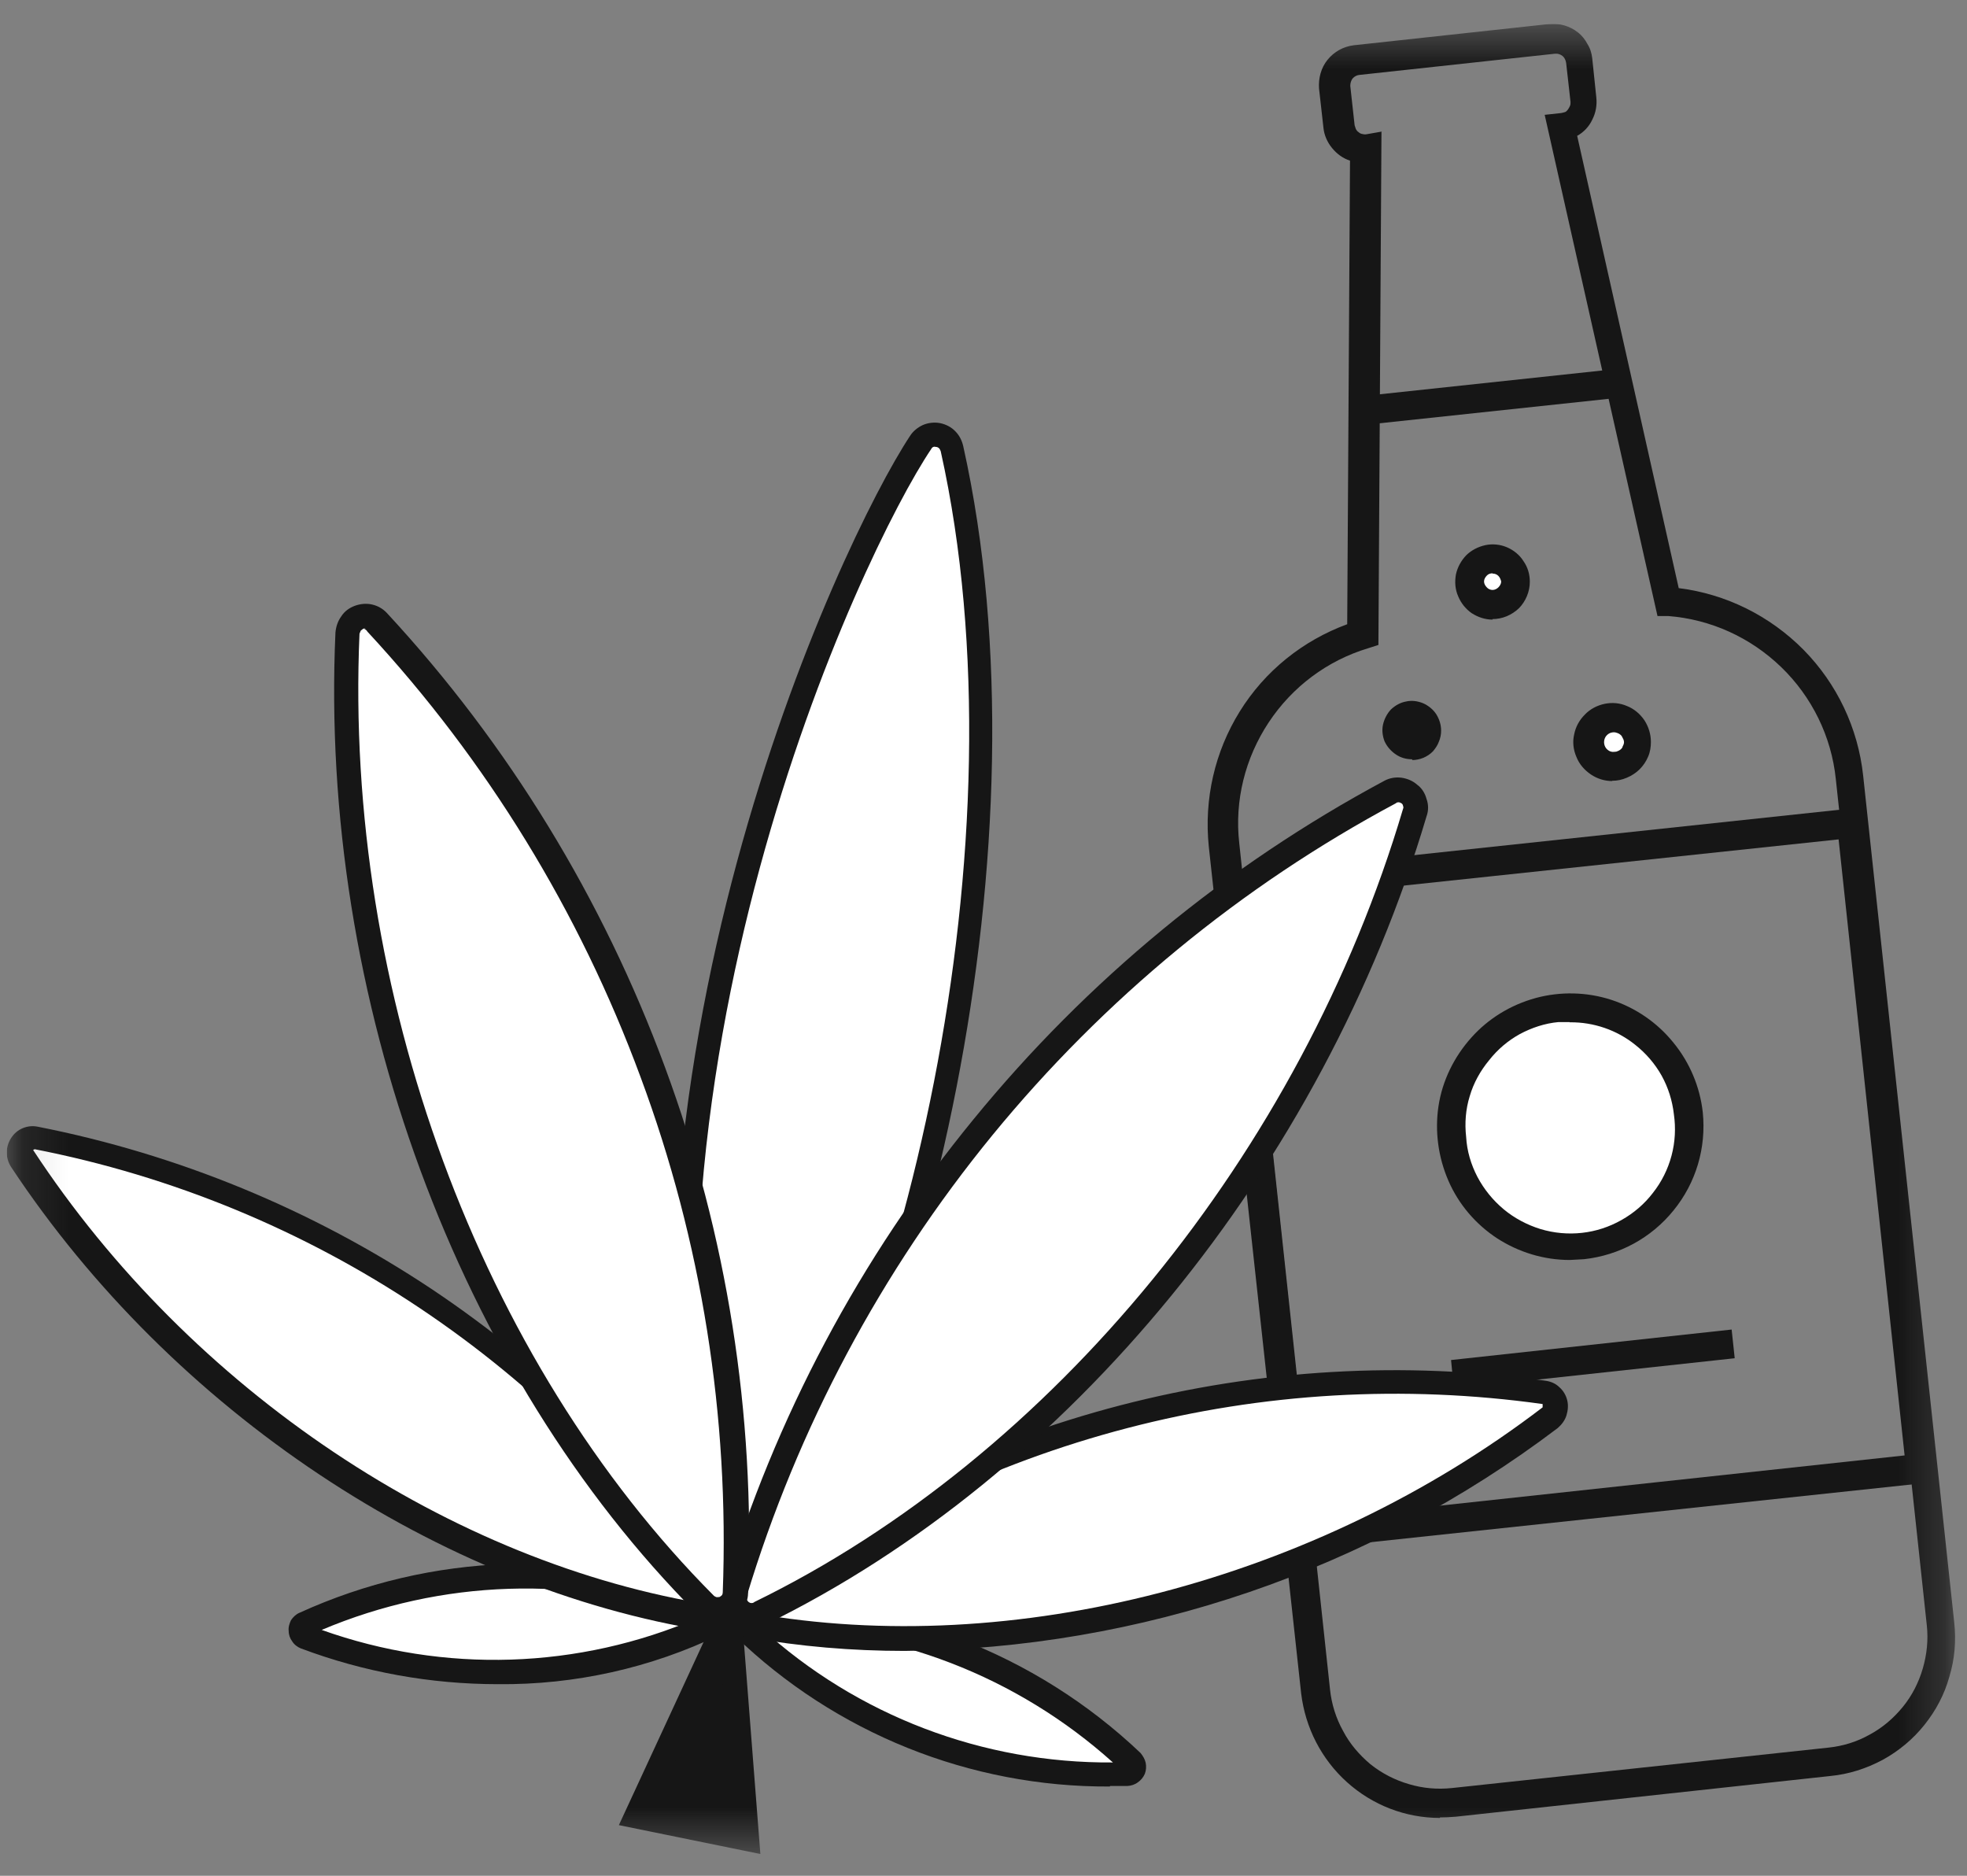
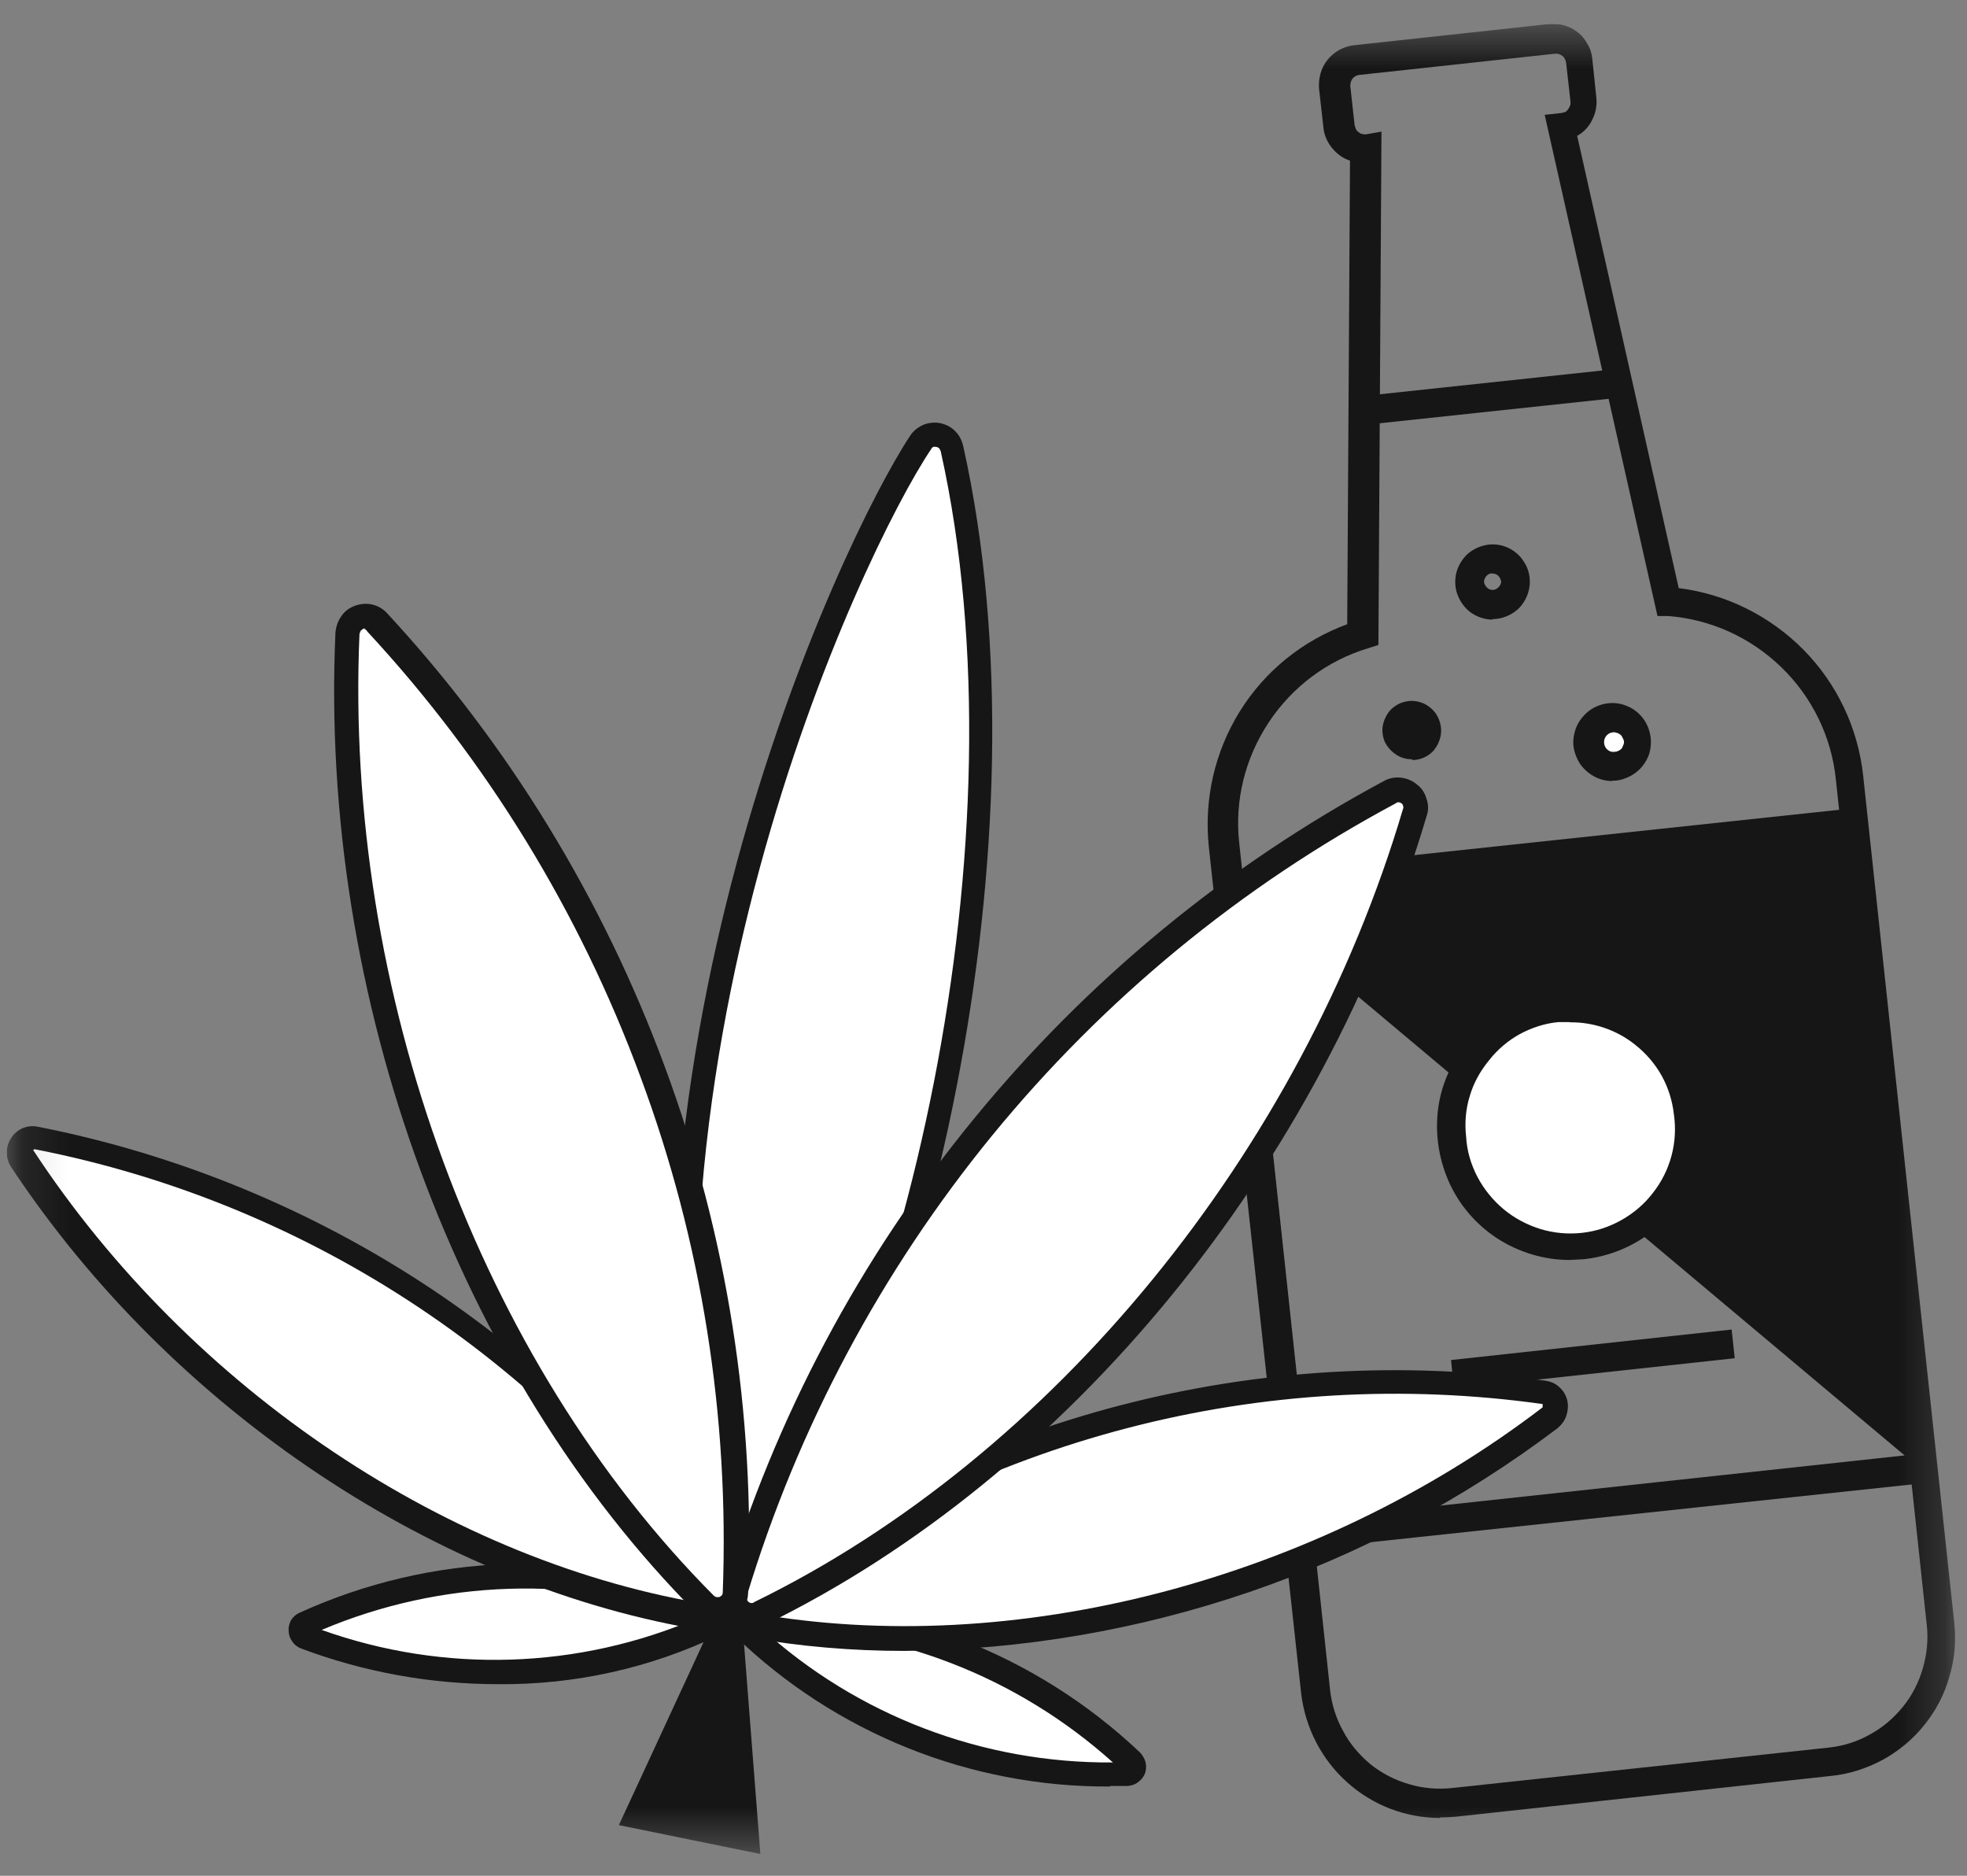
<svg xmlns="http://www.w3.org/2000/svg" width="43" height="41" viewBox="0 0 43 41" fill="none">
  <rect x="0" y="0" width="43" height="41" fill="#808080" stroke="none" />
  <g clip-path="url(#clip0_102_444)">
    <mask id="mask0_102_444" style="mask-type:luminance" maskUnits="userSpaceOnUse" x="0" y="0" width="43" height="41">
      <path d="M42.754 0.525H0.148V40.525H42.754V0.525Z" fill="white" />
    </mask>
    <g mask="url(#mask0_102_444)">
      <path d="M31.48 39.736C30.726 39.736 30.004 39.457 29.445 38.953C28.886 38.45 28.534 37.762 28.444 37.013L26.425 18.503C26.319 17.469 26.554 16.434 27.102 15.551C27.65 14.667 28.478 14.002 29.451 13.644L29.512 3.511C29.356 3.461 29.227 3.366 29.121 3.237C29.014 3.108 28.947 2.952 28.931 2.79L28.835 1.934C28.819 1.71 28.88 1.481 29.02 1.308C29.165 1.129 29.367 1.017 29.596 0.989L33.868 0.525C34.092 0.503 34.321 0.57 34.495 0.709C34.584 0.777 34.651 0.866 34.702 0.961C34.763 1.056 34.797 1.168 34.808 1.28L34.897 2.135C34.914 2.298 34.886 2.465 34.808 2.616C34.741 2.762 34.623 2.89 34.478 2.969L36.698 12.855C37.733 12.984 38.689 13.459 39.427 14.203C40.159 14.947 40.618 15.914 40.73 16.954L42.721 35.464C42.765 35.861 42.732 36.264 42.614 36.65C42.508 37.035 42.318 37.393 42.066 37.706C41.815 38.02 41.502 38.277 41.155 38.467C40.797 38.657 40.417 38.78 40.014 38.819L31.822 39.709C31.693 39.72 31.576 39.725 31.475 39.725L31.48 39.736ZM30.2 2.874L30.133 14.097L29.909 14.169C29.014 14.438 28.248 15.014 27.734 15.791C27.219 16.569 26.985 17.502 27.091 18.431L29.076 36.935C29.11 37.248 29.205 37.556 29.361 37.835C29.506 38.115 29.719 38.361 29.959 38.562C30.211 38.763 30.496 38.909 30.804 38.998C31.106 39.088 31.419 39.116 31.743 39.082L39.969 38.199C40.294 38.165 40.596 38.07 40.875 37.913C41.155 37.762 41.395 37.556 41.597 37.309C41.798 37.063 41.943 36.778 42.033 36.471C42.122 36.169 42.156 35.844 42.122 35.531L40.132 17.027C40.036 16.099 39.611 15.232 38.94 14.583C38.269 13.935 37.403 13.538 36.469 13.465H36.234L33.768 2.51L34.126 2.471C34.126 2.471 34.187 2.46 34.215 2.449C34.243 2.437 34.26 2.415 34.277 2.393C34.293 2.37 34.31 2.342 34.321 2.314C34.333 2.286 34.333 2.258 34.333 2.23L34.237 1.375C34.226 1.313 34.204 1.263 34.159 1.224C34.109 1.185 34.053 1.168 33.991 1.174L29.713 1.638C29.663 1.643 29.607 1.671 29.568 1.716C29.535 1.761 29.518 1.817 29.518 1.878L29.613 2.739C29.624 2.767 29.63 2.795 29.641 2.823C29.657 2.851 29.674 2.874 29.702 2.89C29.719 2.907 29.747 2.924 29.781 2.929C29.808 2.935 29.831 2.941 29.87 2.935L30.217 2.874H30.2Z" fill="#161616" />
-       <path d="M28.131 33.904L26.537 19.158L40.746 17.642L42.329 32.389L28.131 33.904ZM27.236 19.717L28.69 33.211L41.636 31.812L40.193 18.347L27.236 19.723V19.717Z" fill="#161616" />
+       <path d="M28.131 33.904L26.537 19.158L40.746 17.642L42.329 32.389L28.131 33.904ZM27.236 19.717L28.69 33.211L41.636 31.812L27.236 19.723V19.717Z" fill="#161616" />
      <path d="M35.149 8.085L29.809 8.656L29.876 9.282L35.216 8.712L35.149 8.085Z" fill="#161616" />
      <path d="M34.315 27.221C35.752 27.221 36.916 26.058 36.916 24.621C36.916 23.184 35.752 22.021 34.315 22.021C32.878 22.021 31.715 23.184 31.715 24.621C31.715 26.058 32.878 27.221 34.315 27.221Z" fill="white" />
      <path d="M34.316 27.54C33.751 27.54 33.203 27.372 32.733 27.07C32.263 26.763 31.889 26.327 31.665 25.812C31.441 25.298 31.363 24.727 31.447 24.174C31.531 23.62 31.788 23.1 32.163 22.681C32.537 22.261 33.024 21.965 33.572 21.814C34.109 21.669 34.685 21.68 35.221 21.853C35.753 22.026 36.228 22.351 36.58 22.787C36.938 23.223 37.162 23.754 37.224 24.314C37.302 25.085 37.078 25.851 36.586 26.455C36.099 27.059 35.395 27.439 34.629 27.523L34.316 27.54ZM34.316 22.34C34.237 22.34 34.148 22.34 34.07 22.34C33.773 22.367 33.488 22.462 33.225 22.602C32.962 22.748 32.739 22.938 32.554 23.173C32.364 23.402 32.213 23.67 32.129 23.961C32.04 24.246 32.017 24.554 32.051 24.85C32.068 25.158 32.157 25.454 32.297 25.723C32.442 25.997 32.638 26.237 32.873 26.433C33.108 26.629 33.387 26.774 33.672 26.863C33.969 26.953 34.282 26.981 34.584 26.947C34.886 26.914 35.177 26.819 35.445 26.668C35.714 26.517 35.949 26.316 36.133 26.075C36.323 25.835 36.463 25.555 36.541 25.259C36.62 24.962 36.636 24.655 36.592 24.353C36.558 24.056 36.469 23.771 36.323 23.508C36.178 23.251 35.982 23.022 35.747 22.837C35.345 22.513 34.836 22.34 34.321 22.345H34.31L34.316 22.34Z" fill="#161616" />
      <path d="M37.85 29.061L31.721 29.727L31.782 30.353L37.922 29.688L37.855 29.061H37.85Z" fill="#161616" />
      <path d="M30.871 16.278C31.045 16.278 31.196 16.132 31.196 15.953C31.196 15.774 31.05 15.629 30.871 15.629C30.687 15.629 30.547 15.774 30.547 15.953C30.547 16.132 30.687 16.278 30.871 16.278Z" fill="white" />
      <path d="M30.872 16.596C30.743 16.596 30.62 16.563 30.514 16.49C30.408 16.418 30.324 16.323 30.268 16.205C30.223 16.088 30.206 15.959 30.234 15.836C30.262 15.713 30.324 15.595 30.408 15.506C30.503 15.417 30.615 15.355 30.738 15.333C30.861 15.305 30.989 15.322 31.112 15.372C31.224 15.422 31.33 15.506 31.398 15.612C31.465 15.719 31.504 15.842 31.504 15.97C31.504 16.054 31.487 16.138 31.453 16.216C31.425 16.294 31.375 16.362 31.325 16.423C31.263 16.485 31.196 16.529 31.118 16.563C31.04 16.596 30.95 16.613 30.872 16.613V16.596Z" fill="#161616" />
-       <path d="M32.627 13.225C32.906 13.225 33.13 13.001 33.13 12.727C33.13 12.453 32.906 12.229 32.627 12.229C32.347 12.229 32.129 12.453 32.129 12.727C32.129 13.001 32.353 13.225 32.627 13.225Z" fill="white" />
      <path d="M32.627 13.543C32.47 13.543 32.313 13.493 32.173 13.403C32.045 13.314 31.939 13.185 31.877 13.034C31.81 12.883 31.799 12.721 31.827 12.559C31.86 12.402 31.939 12.257 32.05 12.14C32.162 12.028 32.313 11.95 32.47 11.916C32.627 11.882 32.794 11.899 32.94 11.961C33.085 12.022 33.219 12.128 33.303 12.263C33.398 12.397 33.443 12.553 33.443 12.716C33.443 12.934 33.353 13.141 33.208 13.292C33.051 13.443 32.844 13.532 32.627 13.532V13.543ZM32.627 12.531C32.582 12.531 32.531 12.548 32.503 12.581C32.47 12.615 32.442 12.66 32.442 12.71C32.442 12.76 32.47 12.805 32.503 12.839C32.531 12.872 32.582 12.895 32.627 12.895C32.677 12.895 32.721 12.872 32.755 12.839C32.789 12.805 32.817 12.76 32.817 12.71C32.805 12.665 32.789 12.62 32.755 12.587C32.721 12.553 32.677 12.537 32.627 12.537V12.525V12.531Z" fill="#161616" />
      <path d="M35.244 16.753C35.541 16.753 35.775 16.518 35.775 16.222C35.775 15.925 35.541 15.691 35.244 15.691C34.948 15.691 34.713 15.925 34.713 16.222C34.713 16.518 34.959 16.753 35.244 16.753Z" fill="white" />
      <path d="M35.245 17.072C35.077 17.072 34.915 17.021 34.775 16.926C34.636 16.831 34.524 16.703 34.462 16.546C34.395 16.39 34.373 16.222 34.412 16.054C34.445 15.886 34.524 15.741 34.647 15.618C34.758 15.501 34.915 15.417 35.083 15.383C35.251 15.35 35.413 15.366 35.569 15.433C35.726 15.495 35.855 15.607 35.95 15.746C36.039 15.886 36.09 16.049 36.09 16.216C36.09 16.328 36.073 16.44 36.028 16.541C35.983 16.647 35.922 16.736 35.843 16.815C35.765 16.893 35.67 16.954 35.564 16.999C35.458 17.044 35.357 17.066 35.239 17.066L35.245 17.072ZM35.245 16.009C35.195 16.015 35.15 16.043 35.116 16.082C35.083 16.121 35.066 16.172 35.066 16.222C35.066 16.272 35.083 16.323 35.116 16.362C35.15 16.401 35.195 16.429 35.245 16.434C35.273 16.434 35.307 16.434 35.334 16.429C35.368 16.418 35.396 16.406 35.424 16.384C35.452 16.362 35.469 16.339 35.474 16.311C35.491 16.283 35.502 16.25 35.502 16.222C35.502 16.194 35.491 16.16 35.474 16.132C35.463 16.104 35.446 16.076 35.424 16.06C35.396 16.037 35.374 16.026 35.334 16.015C35.307 16.004 35.273 16.004 35.245 16.009Z" fill="#161616" />
      <path d="M24.714 38.545C23.601 37.483 22.287 36.655 20.855 36.107C19.418 35.559 17.892 35.296 16.359 35.341C16.326 35.341 16.298 35.352 16.27 35.369C16.242 35.386 16.225 35.408 16.22 35.436C16.203 35.464 16.203 35.492 16.208 35.52C16.208 35.548 16.225 35.576 16.242 35.598C17.355 36.666 18.669 37.5 20.101 38.053C21.538 38.607 23.076 38.858 24.613 38.808C24.641 38.808 24.675 38.797 24.692 38.78C24.72 38.763 24.736 38.741 24.753 38.713C24.764 38.685 24.764 38.652 24.753 38.624C24.753 38.596 24.736 38.568 24.708 38.545H24.714Z" fill="white" />
      <path d="M24.262 39.049C21.203 39.065 18.262 37.88 16.064 35.755C16.003 35.699 15.969 35.626 15.952 35.542C15.935 35.464 15.941 35.38 15.98 35.302C16.008 35.224 16.058 35.157 16.126 35.112C16.193 35.061 16.271 35.039 16.36 35.033C19.537 34.944 22.624 36.124 24.933 38.316C24.983 38.377 25.028 38.45 25.045 38.529C25.062 38.607 25.056 38.691 25.028 38.769C24.995 38.847 24.939 38.914 24.872 38.959C24.805 39.009 24.726 39.032 24.648 39.037H24.268L24.262 39.049ZM16.634 35.581C18.737 37.5 21.488 38.545 24.329 38.523C22.232 36.638 19.52 35.593 16.702 35.581H16.634Z" fill="#161616" />
      <path d="M20.123 9.668C18.513 12.095 13.122 23.743 15.583 35.056C15.599 35.129 15.644 35.196 15.694 35.252C15.745 35.302 15.818 35.341 15.885 35.358C15.963 35.375 16.03 35.363 16.103 35.336C16.181 35.307 16.231 35.263 16.276 35.201C20.084 29.732 22.668 18.168 20.817 9.808C20.8 9.735 20.766 9.668 20.71 9.618C20.66 9.567 20.587 9.534 20.509 9.517C20.442 9.506 20.364 9.511 20.291 9.539C20.224 9.567 20.163 9.618 20.118 9.679L20.123 9.668Z" fill="white" />
      <path d="M15.991 35.632C15.946 35.632 15.901 35.632 15.862 35.632C15.739 35.604 15.627 35.542 15.538 35.453C15.443 35.363 15.381 35.252 15.353 35.123C12.831 23.553 18.378 11.821 19.894 9.528C19.961 9.422 20.067 9.338 20.179 9.288C20.302 9.237 20.431 9.226 20.554 9.249C20.682 9.276 20.8 9.338 20.884 9.427C20.973 9.517 21.029 9.629 21.057 9.752C22.981 18.375 20.257 29.95 16.516 35.358C16.455 35.442 16.377 35.509 16.282 35.554C16.192 35.598 16.091 35.621 15.985 35.621L15.991 35.632ZM20.442 9.763C20.442 9.763 20.408 9.763 20.392 9.774C20.375 9.785 20.364 9.797 20.358 9.813C18.843 12.061 13.368 23.603 15.873 34.994C15.884 35.017 15.89 35.039 15.907 35.056C15.924 35.073 15.94 35.084 15.968 35.089C15.985 35.089 16.013 35.089 16.03 35.084C16.058 35.078 16.075 35.062 16.08 35.045C19.776 29.738 22.455 18.352 20.565 9.864C20.554 9.841 20.548 9.819 20.532 9.802C20.515 9.785 20.498 9.774 20.47 9.769H20.442V9.763Z" fill="#161616" />
      <path d="M33.745 30.426C30.675 29.995 27.555 30.174 24.552 30.951C21.555 31.729 18.736 33.099 16.264 34.972C16.22 35.005 16.186 35.056 16.158 35.112C16.141 35.168 16.13 35.229 16.147 35.291C16.164 35.347 16.192 35.403 16.236 35.442C16.281 35.481 16.343 35.509 16.393 35.52C21.638 36.454 28.438 35.129 33.879 30.974C33.924 30.934 33.958 30.884 33.974 30.828C33.991 30.772 34.002 30.711 33.986 30.655C33.969 30.599 33.941 30.543 33.896 30.504C33.851 30.465 33.801 30.437 33.74 30.426H33.745Z" fill="white" />
      <path d="M19.776 36.085C18.63 36.085 17.489 35.99 16.36 35.788C16.253 35.766 16.158 35.716 16.08 35.637C16.002 35.559 15.94 35.464 15.912 35.358C15.884 35.252 15.896 35.14 15.929 35.039C15.963 34.938 16.024 34.843 16.114 34.776C18.608 32.886 21.46 31.505 24.496 30.716C27.533 29.928 30.687 29.743 33.79 30.18C33.902 30.196 34.008 30.241 34.087 30.319C34.176 30.398 34.232 30.493 34.26 30.605C34.288 30.716 34.277 30.828 34.243 30.94C34.21 31.046 34.137 31.141 34.053 31.214C29.937 34.329 24.932 36.04 19.776 36.085ZM16.455 35.257C22.142 36.269 28.757 34.558 33.723 30.761V30.689C30.687 30.264 27.611 30.442 24.647 31.214C21.683 31.986 18.898 33.334 16.455 35.184L16.421 35.52L16.455 35.252V35.257Z" fill="#161616" />
      <path d="M30.385 17.335C26.969 19.163 23.943 21.646 21.483 24.649C19.028 27.652 17.188 31.108 16.075 34.827C16.047 34.899 16.047 34.978 16.064 35.05C16.092 35.123 16.131 35.19 16.187 35.235C16.249 35.285 16.316 35.313 16.389 35.324C16.467 35.336 16.545 35.324 16.612 35.291C22.584 32.372 28.501 25.997 30.933 17.788C30.95 17.715 30.961 17.637 30.933 17.564C30.917 17.491 30.872 17.424 30.81 17.379C30.749 17.329 30.682 17.301 30.604 17.29C30.536 17.284 30.458 17.296 30.385 17.335Z" fill="white" />
      <path d="M16.433 35.587C16.277 35.587 16.131 35.531 16.014 35.431C15.908 35.347 15.841 35.24 15.807 35.117C15.774 34.994 15.774 34.86 15.818 34.743C16.942 30.99 18.799 27.495 21.282 24.465C23.759 21.434 26.812 18.917 30.263 17.066C30.374 17.005 30.509 16.982 30.637 16.999C30.76 17.016 30.883 17.066 30.978 17.15C31.085 17.228 31.152 17.34 31.185 17.463C31.23 17.586 31.23 17.721 31.185 17.843C28.915 25.493 23.379 32.265 16.724 35.514C16.635 35.565 16.534 35.587 16.439 35.593L16.433 35.587ZM30.514 17.558C27.125 19.37 24.134 21.836 21.696 24.811C19.263 27.786 17.434 31.214 16.322 34.894C16.31 34.916 16.31 34.938 16.322 34.961C16.333 34.983 16.349 35 16.366 35.017C16.383 35.028 16.4 35.039 16.428 35.039C16.456 35.039 16.473 35.033 16.489 35.017C23.01 31.835 28.445 25.192 30.671 17.681C30.682 17.659 30.682 17.637 30.671 17.614C30.671 17.592 30.654 17.57 30.637 17.558C30.62 17.547 30.593 17.536 30.576 17.536C30.548 17.536 30.531 17.541 30.514 17.558Z" fill="#161616" />
      <path d="M6.663 35.514C8.061 34.877 9.577 34.519 11.109 34.469C12.647 34.418 14.179 34.676 15.611 35.224C15.638 35.235 15.661 35.257 15.678 35.28C15.694 35.302 15.706 35.33 15.706 35.363C15.706 35.397 15.694 35.419 15.678 35.447C15.661 35.475 15.633 35.492 15.611 35.503C14.218 36.152 12.708 36.51 11.165 36.56C9.627 36.611 8.089 36.353 6.652 35.794C6.624 35.783 6.607 35.761 6.59 35.738C6.574 35.716 6.562 35.682 6.562 35.654C6.562 35.626 6.579 35.598 6.596 35.57C6.613 35.548 6.63 35.526 6.658 35.514H6.663Z" fill="white" />
      <path d="M10.885 36.812C9.415 36.812 7.955 36.549 6.574 36.029C6.507 36.001 6.434 35.951 6.389 35.878C6.339 35.811 6.311 35.733 6.311 35.649C6.3 35.565 6.328 35.486 6.361 35.414C6.406 35.347 6.468 35.285 6.546 35.252C7.983 34.597 9.521 34.239 11.092 34.184C12.664 34.133 14.229 34.39 15.7 34.95C15.778 34.978 15.846 35.028 15.89 35.095C15.941 35.162 15.969 35.24 15.969 35.324C15.98 35.408 15.957 35.486 15.918 35.559C15.873 35.632 15.812 35.688 15.745 35.727C14.229 36.459 12.563 36.829 10.885 36.812ZM7.032 35.626C9.711 36.583 12.652 36.487 15.258 35.363C12.58 34.424 9.65 34.519 7.032 35.626Z" fill="#161616" />
      <path d="M0.786 24.873C3.822 25.471 6.719 26.662 9.291 28.379C11.875 30.096 14.089 32.31 15.812 34.888C15.856 34.938 15.873 35 15.879 35.062C15.879 35.129 15.867 35.19 15.834 35.246C15.8 35.302 15.745 35.347 15.694 35.369C15.633 35.397 15.566 35.403 15.504 35.391C10.253 34.558 4.253 31.074 0.467 25.376C0.422 25.326 0.4 25.264 0.389 25.197C0.389 25.13 0.405 25.068 0.439 25.012C0.473 24.957 0.517 24.912 0.579 24.89C0.64 24.867 0.707 24.861 0.78 24.873H0.786Z" fill="white" />
      <path d="M15.555 35.649H15.46C9.61 34.72 3.772 30.839 0.244 25.51C0.182 25.415 0.148 25.303 0.148 25.192C0.148 25.08 0.182 24.968 0.244 24.873C0.305 24.778 0.389 24.705 0.495 24.66C0.601 24.616 0.713 24.604 0.825 24.627C3.895 25.231 6.825 26.439 9.431 28.172C12.037 29.911 14.285 32.148 16.03 34.754C16.091 34.849 16.119 34.961 16.119 35.073C16.119 35.184 16.091 35.296 16.03 35.391C15.98 35.47 15.907 35.537 15.823 35.581C15.733 35.626 15.65 35.649 15.555 35.649ZM0.724 25.136C4.169 30.387 9.862 34.184 15.577 35.084L15.611 35.022C13.905 32.472 11.713 30.286 9.168 28.586C6.624 26.886 3.761 25.706 0.758 25.119L0.724 25.136Z" fill="#161616" />
      <path d="M8.235 13.588C10.869 16.434 12.921 19.773 14.263 23.413C15.6 27.054 16.209 30.923 16.053 34.799C16.053 34.877 16.025 34.95 15.986 35.011C15.941 35.073 15.879 35.117 15.812 35.151C15.745 35.179 15.667 35.184 15.594 35.168C15.516 35.151 15.454 35.117 15.393 35.062C10.695 30.342 7.195 22.39 7.575 13.851C7.575 13.773 7.603 13.7 7.642 13.638C7.687 13.577 7.748 13.526 7.816 13.498C7.883 13.47 7.961 13.465 8.039 13.482C8.106 13.498 8.179 13.538 8.229 13.588H8.235Z" fill="white" />
      <path d="M15.688 35.453C15.598 35.453 15.514 35.436 15.436 35.403C15.358 35.369 15.291 35.324 15.229 35.263C10.001 30.017 6.975 21.803 7.333 13.828C7.344 13.7 7.384 13.577 7.462 13.47C7.529 13.364 7.635 13.286 7.758 13.241C7.881 13.197 8.01 13.185 8.133 13.213C8.256 13.241 8.368 13.303 8.457 13.398C11.119 16.272 13.177 19.644 14.536 23.324C15.895 26.998 16.51 30.907 16.353 34.821C16.353 34.95 16.308 35.073 16.23 35.179C16.163 35.285 16.057 35.363 15.934 35.408C15.856 35.436 15.777 35.453 15.688 35.453ZM7.993 13.739H7.948C7.948 13.739 7.904 13.767 7.887 13.784C7.876 13.806 7.87 13.828 7.859 13.851C7.518 21.68 10.487 29.738 15.604 34.877C15.621 34.894 15.649 34.905 15.665 34.91C15.693 34.91 15.71 34.91 15.732 34.905C15.749 34.894 15.766 34.883 15.783 34.866C15.794 34.849 15.8 34.827 15.8 34.804C15.945 30.962 15.341 27.137 13.999 23.531C12.668 19.929 10.644 16.624 8.032 13.806C8.021 13.789 8.015 13.778 7.999 13.767C7.988 13.756 7.971 13.75 7.954 13.745H7.982L7.993 13.739Z" fill="#161616" />
      <path d="M15.946 35.307L13.922 39.697L16.332 40.189L15.952 35.313L15.946 35.307Z" fill="#161616" />
      <path d="M16.627 40.525L13.529 39.893L16.135 34.262L16.622 40.525H16.627ZM14.307 39.513L16.035 39.865L15.755 36.359L14.301 39.507L14.307 39.513Z" fill="#161616" />
    </g>
  </g>
  <defs>
    <clipPath id="clip0_102_444">
      <rect width="42.606" height="40" fill="white" transform="translate(0.148 0.525)" />
    </clipPath>
  </defs>
</svg>